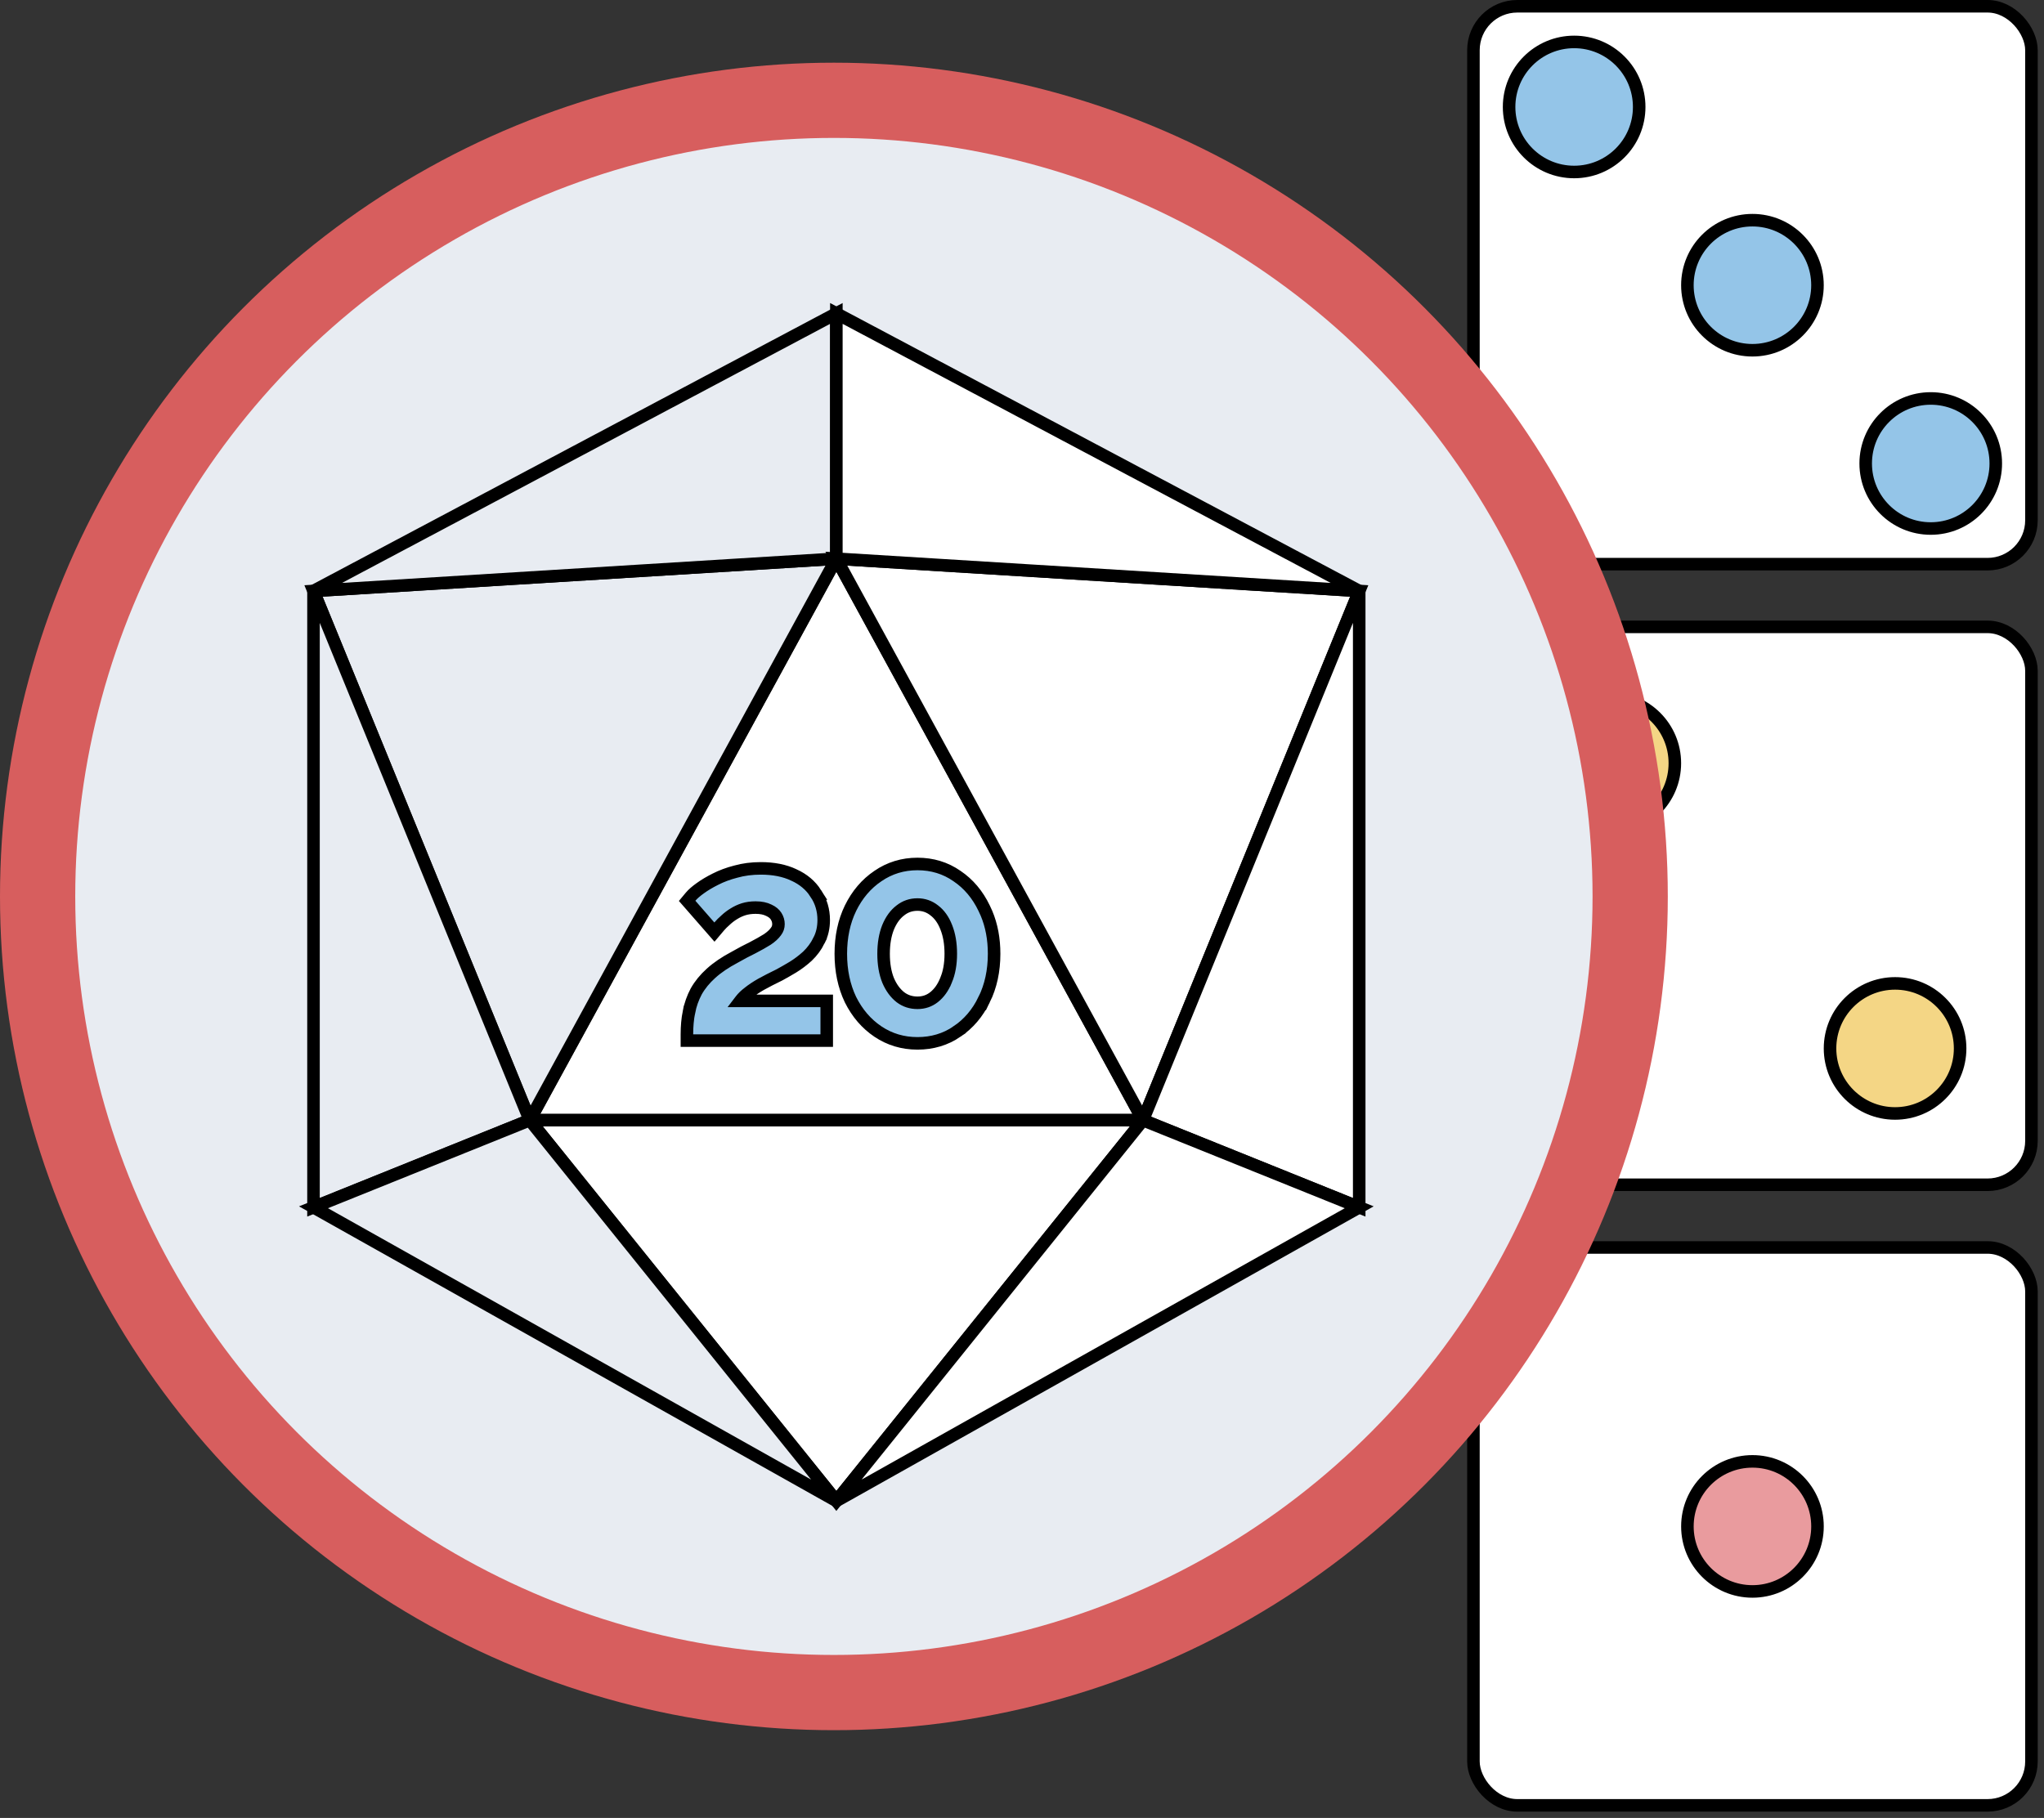
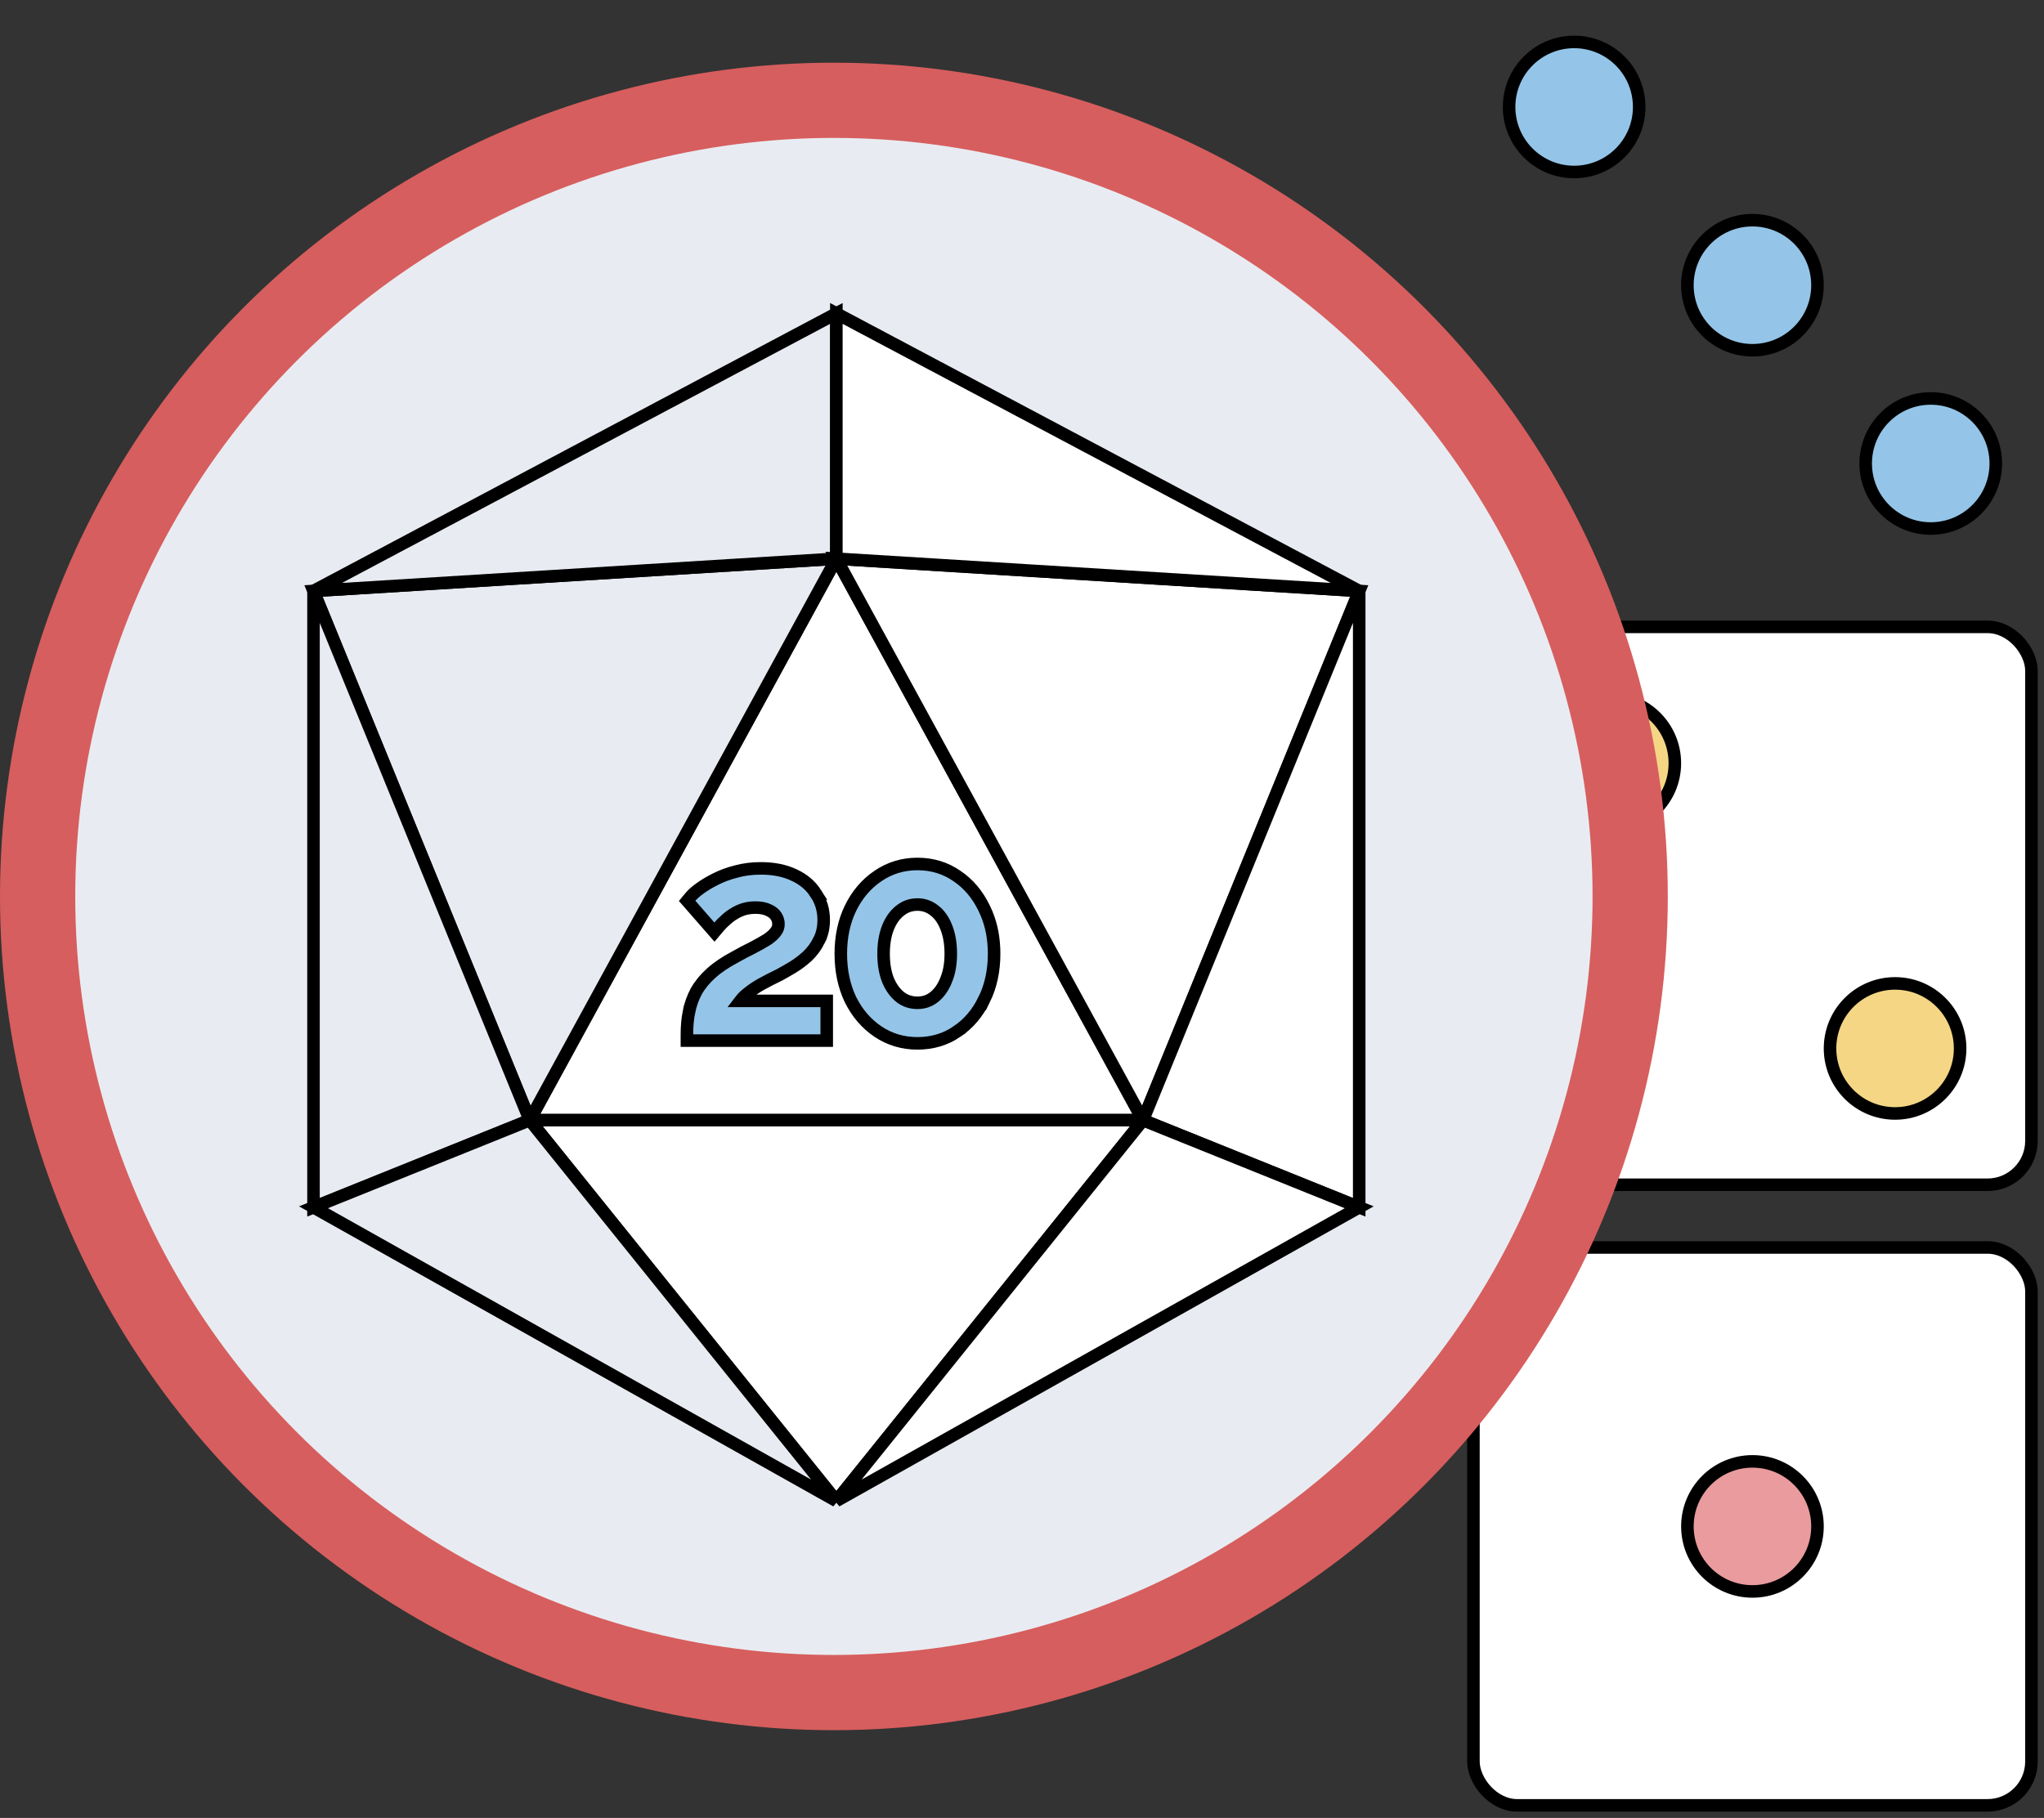
<svg xmlns="http://www.w3.org/2000/svg" width="163" height="145" viewBox="0 0 163 145" fill="none">
  <rect x="0" y="0" width="163" height="145" fill="#333333" stroke="none" />
  <rect x="117.5" y="99.498" width="44.499" height="44.499" rx="3.5" fill="white" stroke="black" />
  <circle cx="139.75" cy="121.747" r="5.187" fill="#E99B9E" stroke="black" />
  <rect x="117.5" y="49.999" width="44.499" height="44.499" rx="3.5" fill="white" stroke="black" />
  <circle cx="128.375" cy="60.874" r="5.187" fill="#F4D685" stroke="black" />
  <circle cx="151.124" cy="83.623" r="5.187" fill="#F4D685" stroke="black" />
-   <rect x="117.5" y="0.5" width="44.499" height="44.499" rx="3.5" fill="white" stroke="black" />
  <circle cx="125.531" cy="8.531" r="5.187" fill="#94C5E8" stroke="black" />
  <circle cx="153.968" cy="36.968" r="5.187" fill="#94C5E8" stroke="black" />
  <circle cx="139.749" cy="22.749" r="5.187" fill="#94C5E8" stroke="black" />
  <circle cx="66.5" cy="71.5" r="63.5" fill="#E8ECF2" stroke="#D75E5E" stroke-width="6" />
  <path d="M66.695 44.561L91.147 89.345H42.244L66.695 44.561Z" fill="white" stroke="black" />
-   <path d="M66.695 119.716L91.147 89.345H42.244L66.695 119.716Z" fill="white" stroke="black" />
+   <path d="M66.695 119.716L91.147 89.345H42.244L66.695 119.716" fill="white" stroke="black" />
  <path d="M42.245 89.345L25 47.135L66.696 44.561L42.245 89.345Z" fill="#E8ECF2" stroke="black" />
  <path d="M42.244 89.345L25 47.135L25 96.294L42.244 89.345Z" fill="#E8ECF2" stroke="black" />
  <path d="M42.245 89.345L66.696 119.716L25 96.294L42.245 89.345Z" fill="#E8ECF2" stroke="black" />
  <path d="M66.696 25L25 47.135L66.696 44.561L66.696 25Z" fill="#E8ECF2" stroke="black" />
  <path d="M91.147 89.345L108.391 47.135L66.696 44.561L91.147 89.345Z" fill="white" stroke="black" />
  <path d="M91.147 89.345L108.391 47.135L108.391 96.294L91.147 89.345Z" fill="white" stroke="black" />
  <path d="M91.147 89.345L66.696 119.716L108.391 96.294L91.147 89.345Z" fill="white" stroke="black" />
  <path d="M66.696 25L108.391 47.135L66.696 44.561L66.696 25Z" fill="white" stroke="black" />
  <path d="M73.164 68.911C74.337 68.911 75.393 69.23 76.314 69.873C77.24 70.496 77.961 71.355 78.478 72.433L78.666 72.842C79.076 73.813 79.276 74.894 79.276 76.076C79.276 77.428 79.014 78.653 78.479 79.739L78.478 79.738C77.961 80.803 77.242 81.653 76.317 82.275L76.318 82.276C75.396 82.907 74.338 83.219 73.164 83.219C72.002 83.219 70.946 82.906 70.012 82.278C69.087 81.656 68.36 80.805 67.828 79.741L67.824 79.734C67.305 78.648 67.051 77.426 67.051 76.076C67.051 74.727 67.304 73.51 67.825 72.438L67.826 72.435C68.356 71.358 69.082 70.499 70.007 69.876C70.942 69.232 71.999 68.911 73.164 68.911ZM60.671 69.262C61.672 69.262 62.558 69.431 63.311 69.789H63.312C64.061 70.131 64.653 70.623 65.062 71.271H65.061C65.48 71.895 65.687 72.603 65.687 73.379C65.687 73.983 65.564 74.537 65.304 75.027L65.305 75.028C65.075 75.49 64.77 75.901 64.393 76.262L64.384 76.27C64.025 76.597 63.642 76.887 63.235 77.138L63.23 77.141C62.86 77.363 62.51 77.563 62.182 77.742L62.171 77.748L62.162 77.753C61.597 78.028 61.107 78.28 60.693 78.509C60.304 78.732 59.977 78.95 59.711 79.163L59.7 79.173C59.438 79.369 59.231 79.571 59.073 79.777L59.069 79.783L59.064 79.789C59.054 79.802 59.045 79.816 59.035 79.829H65.928V82.999H54.778V82.499C54.778 81.858 54.831 81.262 54.941 80.713H54.942C55.054 80.14 55.245 79.597 55.516 79.086L55.522 79.075C55.815 78.555 56.209 78.074 56.697 77.634C57.202 77.176 57.83 76.751 58.573 76.358C59.083 76.066 59.568 75.81 60.025 75.588C60.466 75.36 60.854 75.14 61.19 74.931C61.501 74.722 61.721 74.515 61.866 74.314L61.872 74.307L61.877 74.3C62.012 74.125 62.079 73.934 62.079 73.708C62.079 73.483 62.018 73.276 61.892 73.076C61.777 72.894 61.596 72.734 61.318 72.606L61.302 72.599C61.037 72.466 60.694 72.389 60.254 72.389C59.903 72.389 59.588 72.434 59.304 72.521C59.025 72.61 58.766 72.73 58.527 72.881L58.52 72.885C58.285 73.028 58.071 73.191 57.877 73.372L57.871 73.378L57.864 73.385C57.661 73.561 57.489 73.732 57.347 73.9L56.972 74.344L56.589 73.905L55.077 72.174L54.796 71.853L55.069 71.525C55.254 71.302 55.52 71.076 55.842 70.846C56.19 70.593 56.593 70.354 57.049 70.126C57.536 69.876 58.077 69.675 58.671 69.522C59.291 69.347 59.959 69.262 60.671 69.262ZM73.164 72.147C72.644 72.147 72.199 72.302 71.807 72.61L71.799 72.616C71.401 72.918 71.07 73.358 70.82 73.965C70.587 74.55 70.462 75.251 70.462 76.076C70.462 76.903 70.587 77.605 70.821 78.191C71.07 78.778 71.401 79.221 71.804 79.539C72.195 79.834 72.642 79.983 73.164 79.983C73.67 79.983 74.101 79.834 74.478 79.54C74.881 79.222 75.205 78.781 75.44 78.192L75.443 78.184H75.444C75.69 77.6 75.821 76.901 75.821 76.076C75.821 75.248 75.696 74.546 75.461 73.96L75.46 73.956C75.225 73.353 74.902 72.916 74.506 72.616L74.499 72.61C74.104 72.3 73.665 72.147 73.164 72.147Z" fill="#94C5E8" stroke="black" />
</svg>